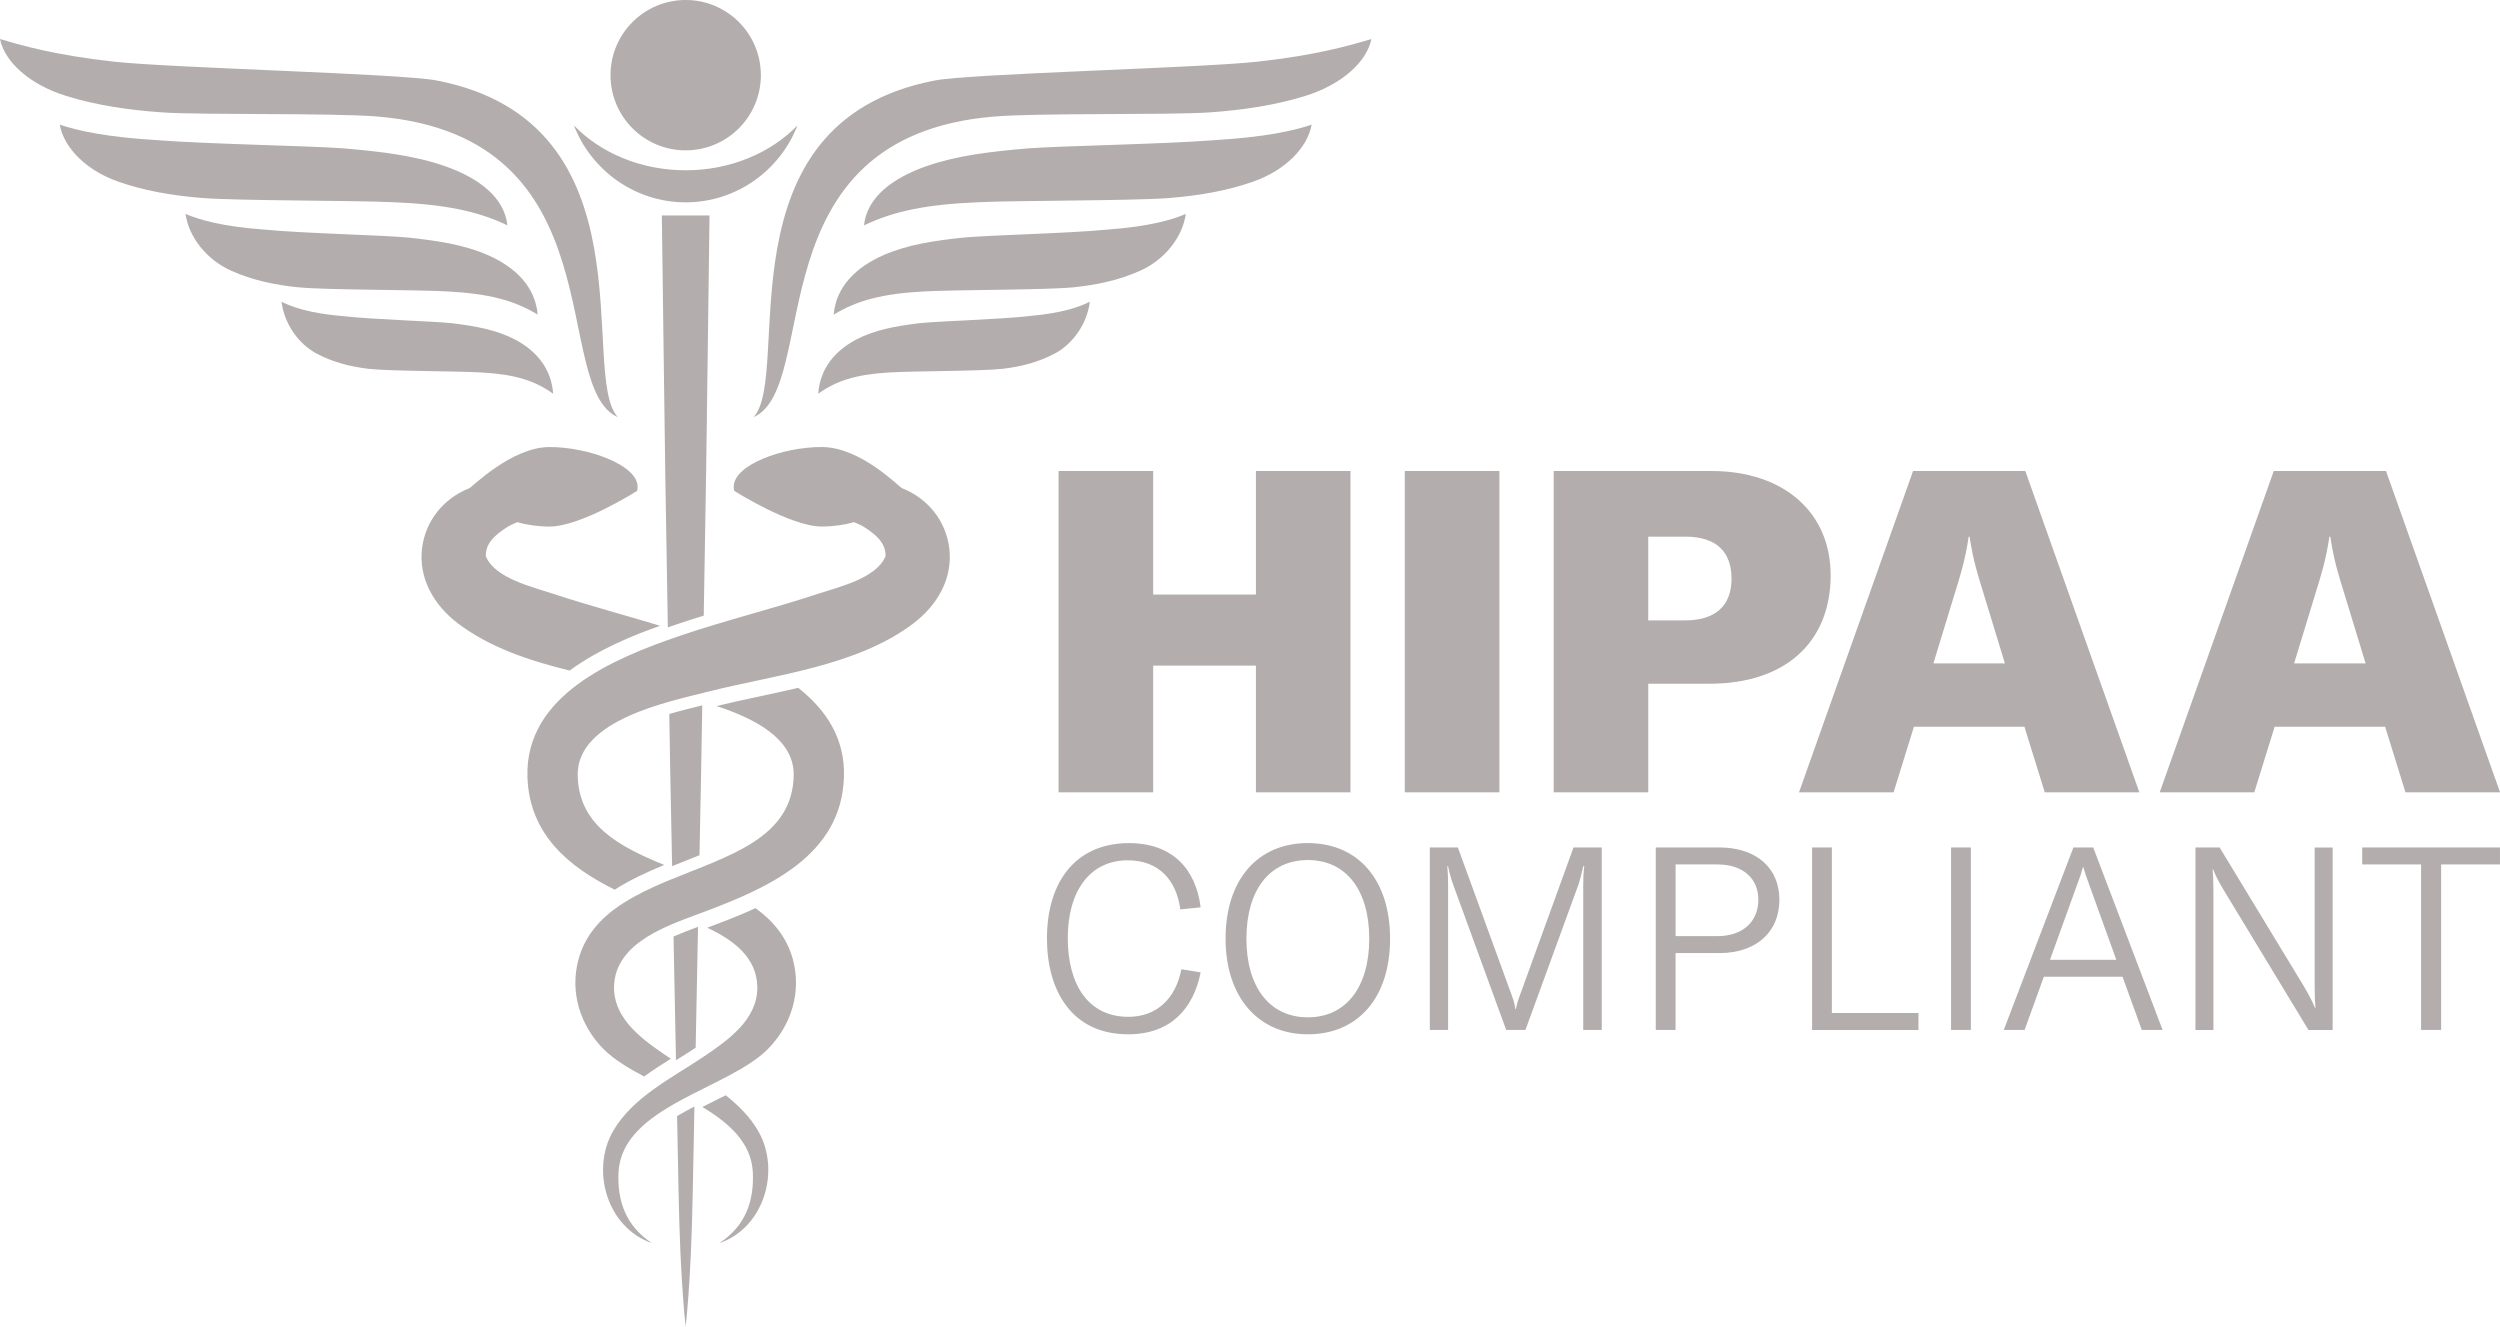
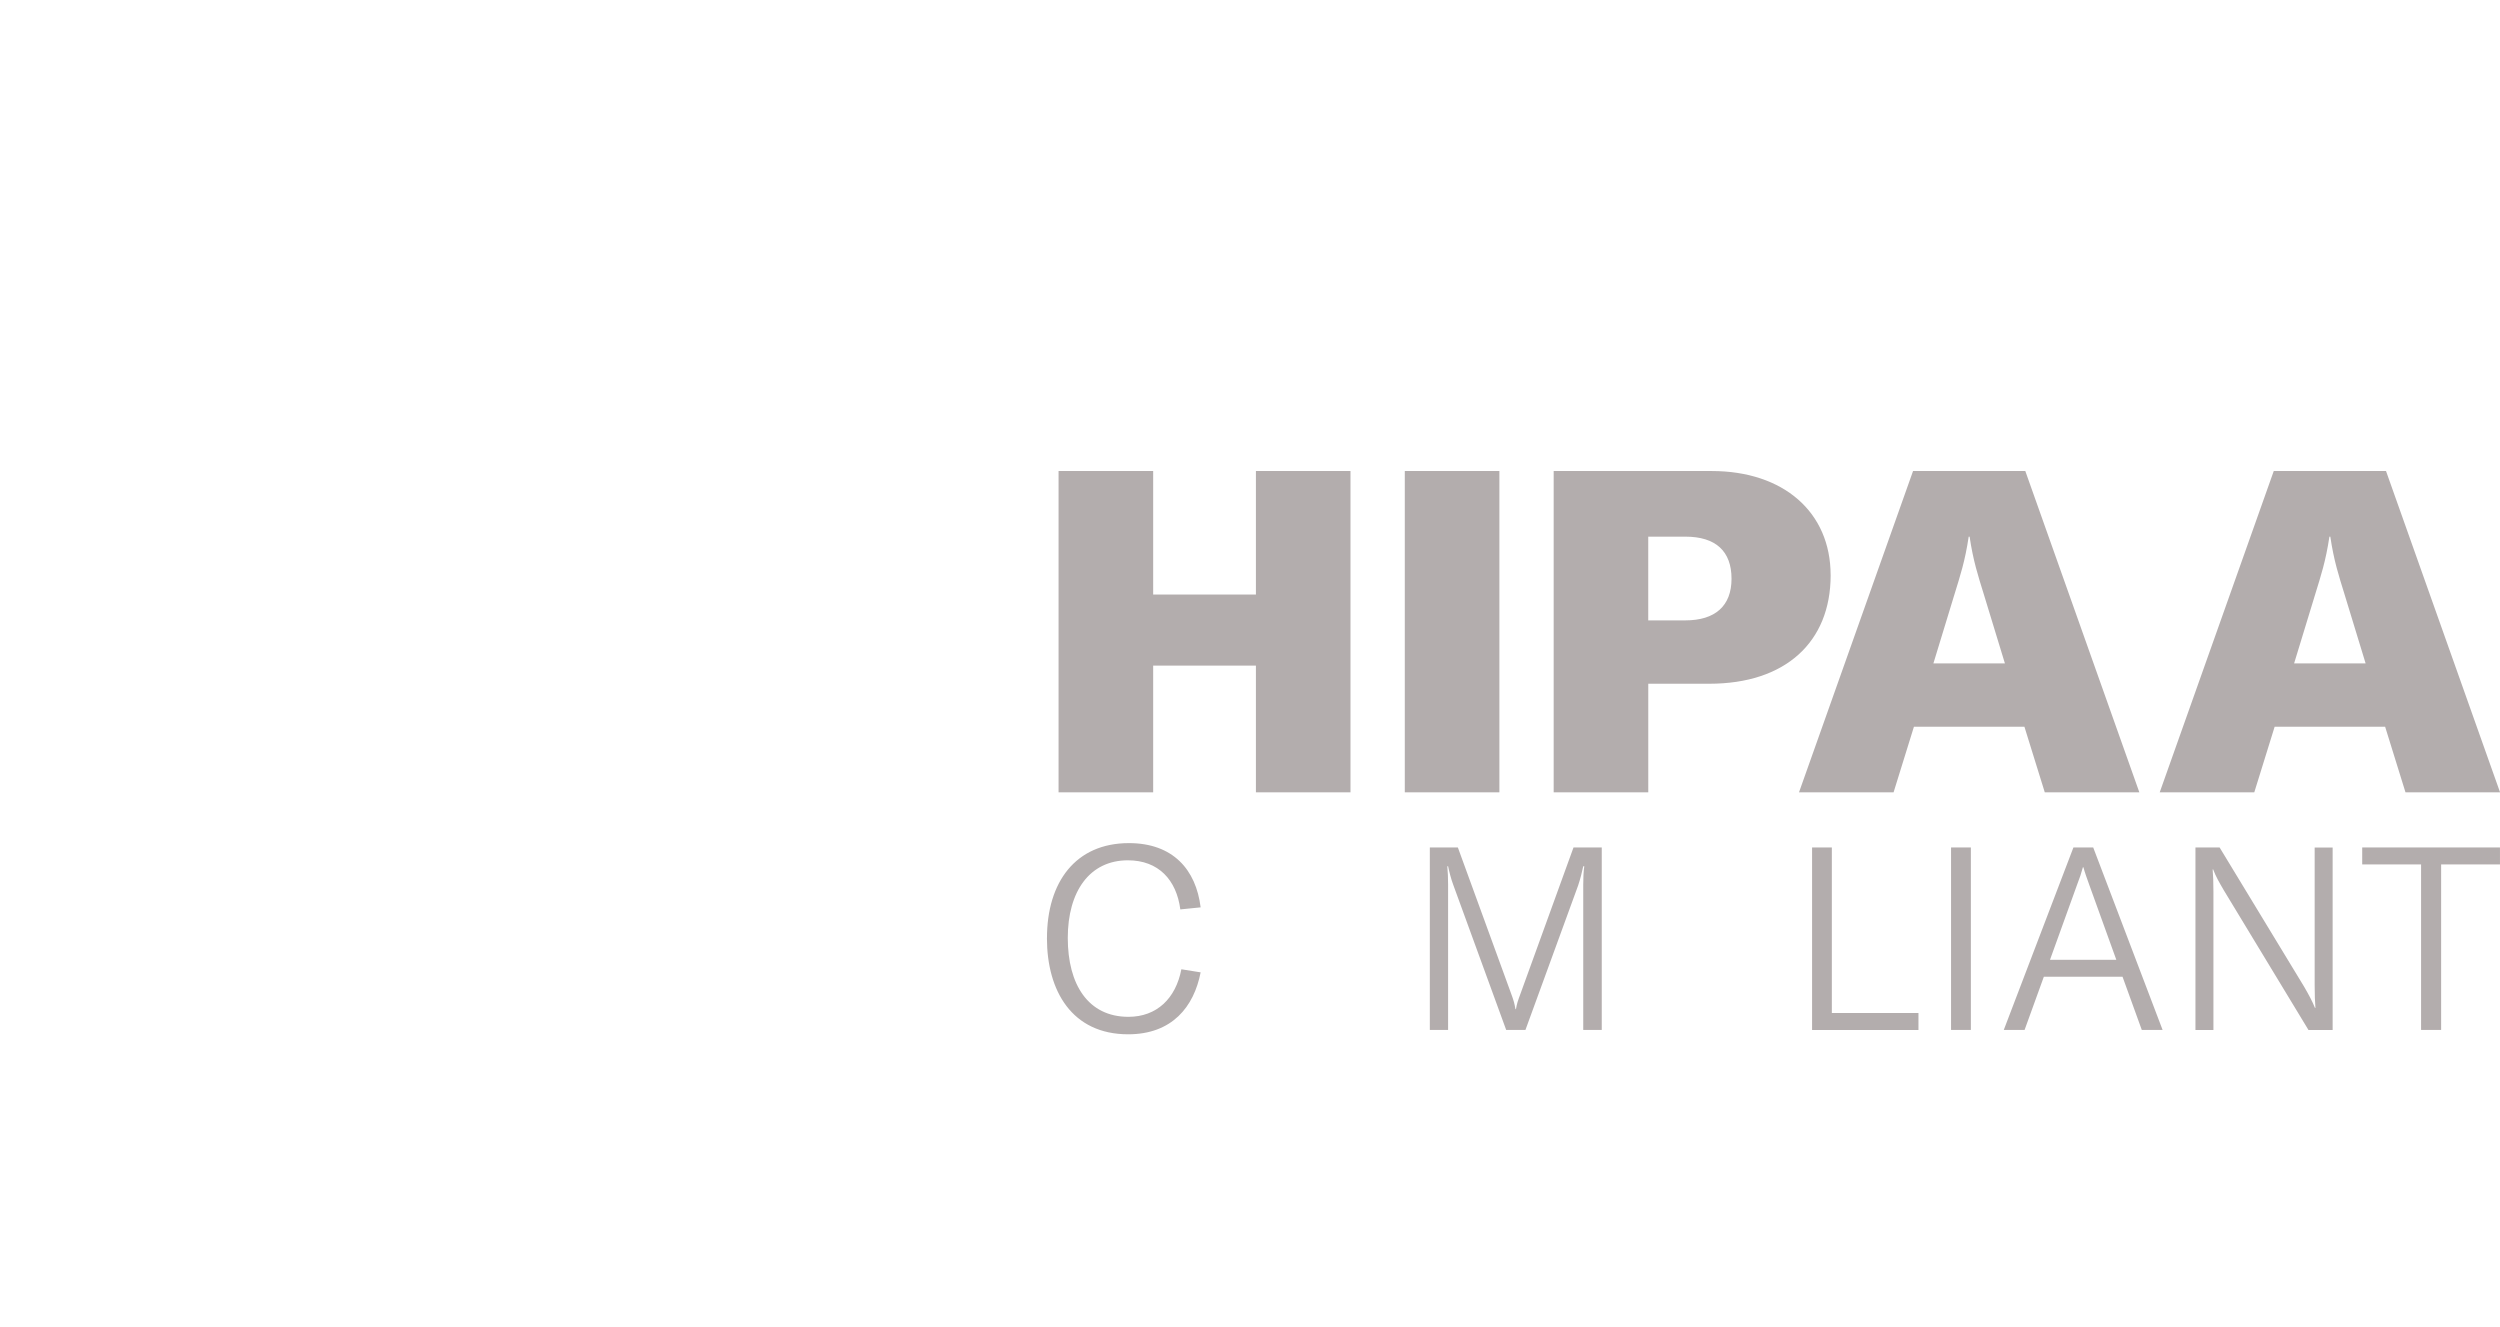
<svg xmlns="http://www.w3.org/2000/svg" id="Layer_2" viewBox="0 0 795.44 422.13">
  <defs>
    <style>.cls-1{fill:#b3adad;stroke-width:0px;}</style>
  </defs>
  <g id="Layer_2-2">
    <path class="cls-1" d="M429.69,252.1h-30.09v-40.32h-32.69v40.32h-30.1v-102.24h30.1v39.31h32.69v-39.31h30.09v102.24Z" />
    <path class="cls-1" d="M446.97,252.1v-102.24h30.1v102.24h-30.1Z" />
    <path class="cls-1" d="M582.47,182.99c0,21.46-14.54,34.56-38.59,34.56h-19.44v34.56h-30.1v-102.24h50.25c22.9,0,37.87,13.1,37.87,33.12ZM550.93,184.14c0-8.78-5.04-13.39-14.69-13.39h-11.81v26.64h11.81c9.5,0,14.69-4.61,14.69-13.25Z" />
    <path class="cls-1" d="M644.1,231.22h-35.13l-6.48,20.88h-30.09l36.29-102.24h35.71l36.29,102.24h-30.09l-6.48-20.88ZM637.91,211.07l-6.77-22.18c-1.73-5.62-3.31-10.37-4.46-18.14h-.29c-1.15,7.78-2.74,12.53-4.46,18.14l-6.77,22.18h22.75Z" />
    <path class="cls-1" d="M758.87,231.22h-35.13l-6.48,20.88h-30.09l36.29-102.24h35.71l36.29,102.24h-30.09l-6.48-20.88ZM752.68,211.07l-6.77-22.18c-1.73-5.62-3.31-10.37-4.46-18.14h-.29c-1.15,7.78-2.74,12.53-4.46,18.14l-6.77,22.18h22.75Z" />
    <path class="cls-1" d="M333.12,298.51c0-17.83,9.08-30.25,26.08-30.25,13.98,0,21.34,8.42,22.81,20.44l-6.46.65c-1.23-9.4-6.95-15.62-16.68-15.62-12.18,0-19.13,9.89-19.13,24.7s6.46,25.1,19.3,25.1c8.99,0,15.05-5.81,16.84-15.13l6.13.98c-2.13,10.96-9.08,19.71-23.06,19.71-17.83,0-25.84-13.74-25.84-30.58Z" />
-     <path class="cls-1" d="M389.95,298.67c0-18.89,10.3-30.42,26.17-30.42s26.17,11.53,26.17,30.42-10.3,30.42-26.17,30.42-26.17-11.94-26.17-30.42ZM435.66,298.67c0-15.37-7.28-25.02-19.54-25.02s-19.54,9.65-19.54,25.02,7.36,25.02,19.54,25.02,19.54-9.65,19.54-25.02Z" />
    <path class="cls-1" d="M454.95,269.65h8.91l16.93,46.45c.9,2.45,1.06,3.11,1.39,4.99h.16c.33-1.88.57-2.54,1.47-4.99l16.84-46.45h8.99v58.06h-5.89v-46.28c0-2.13.08-4.01.33-5.81h-.33c-.25,1.31-.98,4.25-1.63,6.13l-16.76,45.95h-6.13l-16.76-45.95c-.74-1.88-1.47-4.82-1.72-6.13h-.25c.16,1.8.25,3.68.25,5.81v46.28h-5.81v-58.06Z" />
-     <path class="cls-1" d="M566.16,286.24c0,10.39-7.44,17.01-19.13,17.01h-13.9v24.45h-6.3v-58.06h20.2c11.69,0,19.13,6.46,19.13,16.6ZM559.46,286.24c0-6.87-5.07-11.2-13-11.2h-13.33v22.81h13.33c7.93,0,13-4.5,13-11.61Z" />
-     <path class="cls-1" d="M576.55,269.65h6.3v52.66h27.56v5.4h-33.85v-58.06Z" />
+     <path class="cls-1" d="M576.55,269.65h6.3v52.66h27.56v5.4h-33.85v-58.06" />
    <path class="cls-1" d="M620.78,327.7v-58.06h6.3v58.06h-6.3Z" />
    <path class="cls-1" d="M675.32,310.78h-25.02l-6.13,16.93h-6.62l22.16-58.06h6.3l22.08,58.06h-6.62l-6.13-16.93ZM673.36,305.38l-8.59-23.8c-.82-2.29-1.39-3.84-1.88-5.64h-.16c-.49,1.8-.98,3.35-1.88,5.64l-8.59,23.8h21.1Z" />
    <path class="cls-1" d="M698.54,269.65h7.69l26.9,44.32c1.47,2.54,2.54,4.5,3.43,6.71h.16c-.16-1.96-.25-4.01-.25-7.11v-43.91h5.72v58.06h-7.69l-26.9-44.4c-1.47-2.53-2.54-4.33-3.43-6.7h-.16c.16,1.96.25,4.01.25,7.11v43.99h-5.72v-58.06Z" />
    <path class="cls-1" d="M795.44,275.04h-18.73v52.66h-6.38v-52.66h-18.73v-5.4h43.83v5.4Z" />
-     <path class="cls-1" d="M241.28,359.93c7.14,12.46,1.9,30.7-12.4,35.61,8.3-5.44,11.14-13.38,10.64-22.8,0,.04,0,.08,0,.05-.57-9.23-7.45-15.42-16.04-20.57,1.25-.64,2.5-1.27,3.76-1.89,1.23-.62,2.45-1.23,3.65-1.84,4.13,3.25,7.8,6.93,10.39,11.44ZM253.99,218.85c-4.12.97-8.26,1.86-12.37,2.74-4.76,1.02-9.27,1.98-13.63,3.06,12.07,3.94,24.46,10.31,24.55,21.66-.09,20.49-20.93,26.01-39.78,33.82-.24.1-.48.2-.72.3-.21.09-.42.17-.62.26-4.06,1.72-8.86,3.94-13.1,6.66l-1.24.8c-6.17,4.22-10.98,9.58-13.03,17.16-2.77,10.26.47,20.86,7.94,28.44,3.24,3.28,7.86,6.07,12.96,8.76,2.81-2.03,5.7-3.89,8.5-5.65-.24-.16-.48-.31-.72-.47-7.82-5.25-17.52-11.93-17.36-22.43,0,.04,0,.02,0-.02.34-14.25,17.44-19.59,28.38-23.7,20.61-7.74,43.97-17.92,44.78-43.01.4-12.33-5.76-21.44-14.54-28.37ZM181.25,213.36c-12.82-3.15-25.36-7.32-35.48-14.96-7.62-5.75-12.63-14.25-11.49-23.88,1.04-8.77,6.85-15.93,15.01-19.16,1-.4,13.46-13.12,25.61-13.12s27.98,5.68,27.98,12.66c0,.44-.06.87-.18,1.3,0,0-17.88,11.34-27.81,11.34-3.71,0-7.21-.51-10.3-1.4-1.24.52-2.37,1.03-3.22,1.57-3.65,2.35-7.26,5.22-6.74,9.86-.01.5.02-.56.02-.45,2.88,6.91,14.93,9.68,21.32,11.8,11.25,3.73,22.72,6.73,34.05,10.19-8.16,2.89-19.34,7.33-28.79,14.26ZM240.4,288.94c-5.28,2.45-10.45,4.39-14.87,6.05-.16.06-.33.12-.5.19,8.22,3.85,15.72,9.37,15.94,18.76,0,.03,0,.06,0,.02.16,10.51-9.54,17.18-17.36,22.43-9.95,6.68-22.37,12.75-28.56,23.54-7.14,12.46-1.9,30.7,12.4,35.61-8.3-5.44-11.14-13.38-10.64-22.8,0,.04,0,.08,0,.05,1.3-20.9,34.93-26.25,47.54-39.04,7.47-7.58,10.71-18.18,7.94-28.44-1.92-7.11-6.27-12.27-11.9-16.36ZM290.57,198.4c-18.09,13.65-43.89,16.25-65.26,21.67-12.55,3.19-41.37,8.91-41.5,26.23.07,16.07,12.9,22.93,27.53,28.91-5.43,2.24-10.88,4.73-15.76,7.86-14.68-7.27-27.17-17.63-27.76-35.85-.84-26.07,27.58-37.74,48.25-44.83,14.61-5,29.64-8.63,44.29-13.48,6.39-2.12,18.44-4.89,21.32-11.8,0-.11.03.95.02.45.52-4.64-3.08-7.5-6.74-9.86-.84-.54-1.98-1.06-3.22-1.57-3.09.89-6.59,1.4-10.3,1.4-9.93,0-27.81-11.34-27.81-11.34-.12-.43-.18-.86-.18-1.3,0-6.99,15.52-12.66,27.98-12.66s24.61,12.73,25.61,13.12c8.16,3.22,13.97,10.39,15.01,19.16,1.14,9.63-3.86,18.13-11.49,23.88ZM415.34,30.51c11.35-3.5,19.52-10.71,21-18.09-6.5,1.94-17.37,5.15-36.38,7.22-18.54,2.02-91.08,3.77-102.47,5.96-69.37,13.3-45.23,93.39-57.71,107.13,21.8-9.77-.51-89.22,76.43-95.64,14.35-1.2,55.2-.44,68.39-1.31,11.07-.76,21.21-2.32,30.57-5.21l.16-.05ZM398.8,57.76c10.01-3.5,17.23-10.71,18.53-18.09-5.73,1.94-14.92,3.99-31.52,4.97-16.43,1.25-47.83,1.76-58.46,2.55-11.76.98-22.8,2.26-32.52,5.66-10.89,3.8-18.99,9.96-19.93,18.85,9.56-4.56,19.86-6.66,36.45-7.36,12.7-.57,48.7-.44,60.34-1.31,9.77-.76,18.71-2.32,26.97-5.21l.14-.05ZM362.72,86.16c7.87-3.5,13.55-10.71,14.57-18.09-4.51,1.94-11.73,3.99-24.79,4.97-12.92,1.25-37.62,1.76-45.98,2.55-9.25.98-17.93,2.26-25.58,5.66-8.56,3.8-14.93,9.96-15.68,18.85,7.52-4.56,15.62-6.67,28.66-7.36,9.99-.57,38.3-.44,47.46-1.31,7.68-.76,14.71-2.32,21.21-5.21l.11-.05ZM335.51,112.54c6.07-3.2,10.45-9.79,11.24-16.54-3.48,1.77-9.05,3.64-19.12,4.54-9.97,1.15-29.02,1.61-35.47,2.33-7.13.9-13.84,2.07-19.73,5.17-6.6,3.48-11.52,9.1-12.09,17.23,5.8-4.17,12.05-6.09,22.11-6.73,7.71-.52,29.55-.4,36.61-1.2,5.93-.7,11.35-2.12,16.36-4.76l.09-.05ZM21.17,30.56c9.36,2.89,19.5,4.45,30.57,5.21,13.19.87,54.05.12,68.39,1.31,76.93,6.41,54.63,85.86,76.43,95.64-12.48-13.74,11.66-93.82-57.71-107.13-11.38-2.18-83.92-3.94-102.47-5.96C17.37,17.56,6.5,14.35,0,12.41c1.48,7.39,9.66,14.6,21,18.09l.16.05ZM37.68,57.81c8.26,2.89,17.2,4.45,26.97,5.21,11.64.87,47.64.74,60.34,1.31,16.59.7,26.88,2.8,36.45,7.36-.95-8.89-9.05-15.05-19.93-18.85-9.72-3.4-20.76-4.67-32.52-5.66-10.63-.79-42.03-1.3-58.46-2.55-16.6-.98-25.78-3.03-31.52-4.97,1.3,7.39,8.52,14.6,18.53,18.09l.14.05ZM73.74,86.21c6.5,2.89,13.53,4.45,21.21,5.21,9.15.87,37.47.75,47.46,1.31,13.05.7,21.14,2.8,28.66,7.36-.74-8.89-7.11-15.05-15.68-18.85-7.64-3.39-16.33-4.67-25.58-5.66-8.36-.79-33.05-1.3-45.98-2.55-13.05-.98-20.28-3.03-24.79-4.97,1.03,7.39,6.7,14.6,14.57,18.09l.11.05ZM100.92,112.59c5.01,2.64,10.44,4.06,16.36,4.76,7.06.8,28.91.68,36.61,1.2,10.06.64,16.31,2.56,22.11,6.73-.57-8.13-5.49-13.75-12.09-17.23-5.9-3.1-12.6-4.27-19.73-5.17-6.45-.72-25.5-1.19-35.47-2.33-10.07-.89-15.64-2.77-19.12-4.54.79,6.75,5.17,13.34,11.24,16.54l.09.05ZM211.31,123.8c-.44-33.15-.73-55.25-.73-55.25h15.17s-.29,22.1-.72,55.25c-.11,8.29-.23,17.26-.36,26.76-.16,9.5-.33,19.51-.5,29.87-.09,5.07-.17,10.23-.26,15.45-3.04.94-6.08,1.9-9.08,2.93-.73.25-1.52.52-2.34.81-.11-6.5-.22-12.91-.32-19.19-.17-10.36-.34-20.37-.5-29.87-.13-9.5-.25-18.47-.36-26.76ZM215.39,337.16c2.08-1.31,4.05-2.55,5.95-3.81.24-12.18.5-25.11.76-38.45-2.55.94-5.22,1.95-7.8,3.08.27,13.72.54,26.96.78,39.38.1-.07.21-.13.31-.2ZM215.43,355.11c.08,4.06.16,7.99.23,11.77.18,8.29.28,15.88.5,22.62.19,6.73.49,12.6.77,17.44.59,9.67,1.23,15.19,1.23,15.19,0,0,.64-5.52,1.23-15.19.28-4.83.58-10.7.77-17.44.22-6.73.32-14.33.5-22.62.09-4.72.19-9.68.29-14.81-1.9.99-3.76,1.99-5.53,3.04ZM213.86,275.59c1.39-.56,2.79-1.13,4.18-1.68,1.53-.6,3.04-1.2,4.52-1.8.18-8.87.35-17.82.53-26.78.12-6.98.23-13.96.35-20.9-.07.02-.14.03-.21.05-2.97.73-6.55,1.61-10.28,2.7.1,6.03.2,12.08.3,18.14.2,10.13.4,20.26.6,30.25ZM218.17,54.18c-14.32,0-27.11-5.56-35.56-14.27,5.52,14.27,19.4,24.47,35.56,24.47h0c16.16,0,30.05-10.2,35.56-24.47-8.45,8.71-21.24,14.27-35.56,14.27ZM218.17,0c-13.21,0-23.92,10.71-23.92,23.92s10.71,23.92,23.92,23.92,23.92-10.71,23.92-23.92S231.38,0,218.17,0Z" />
  </g>
</svg>